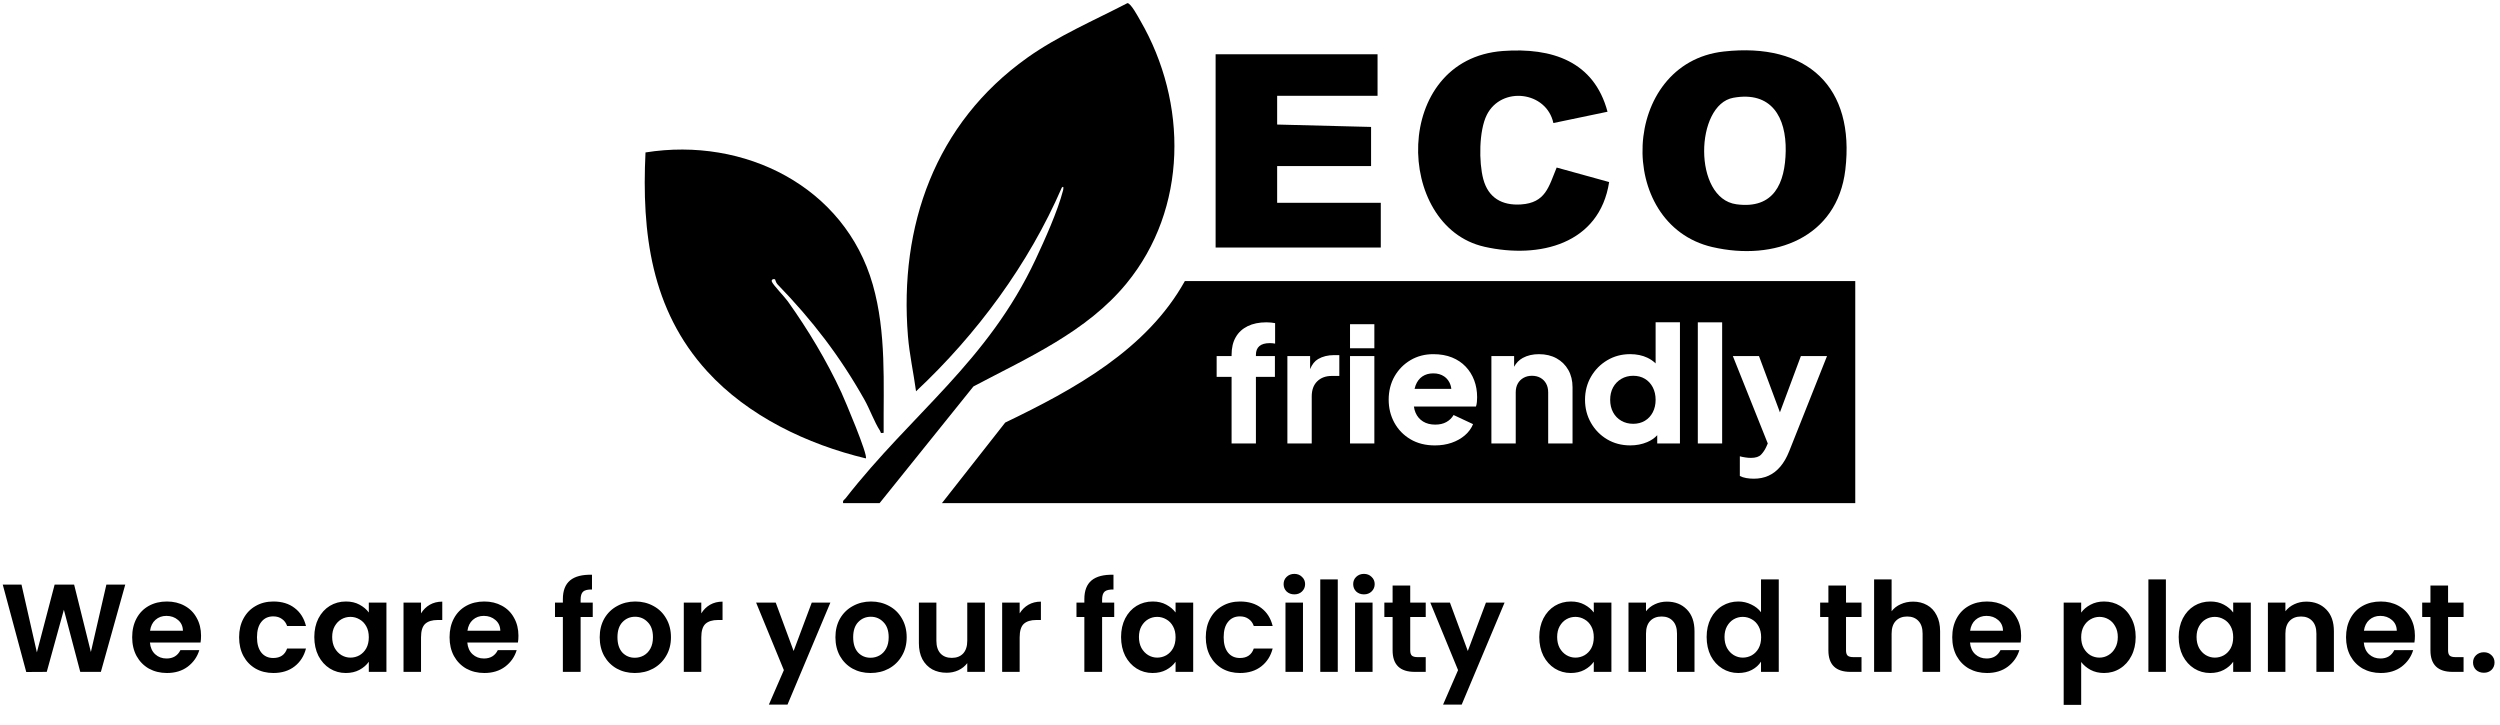
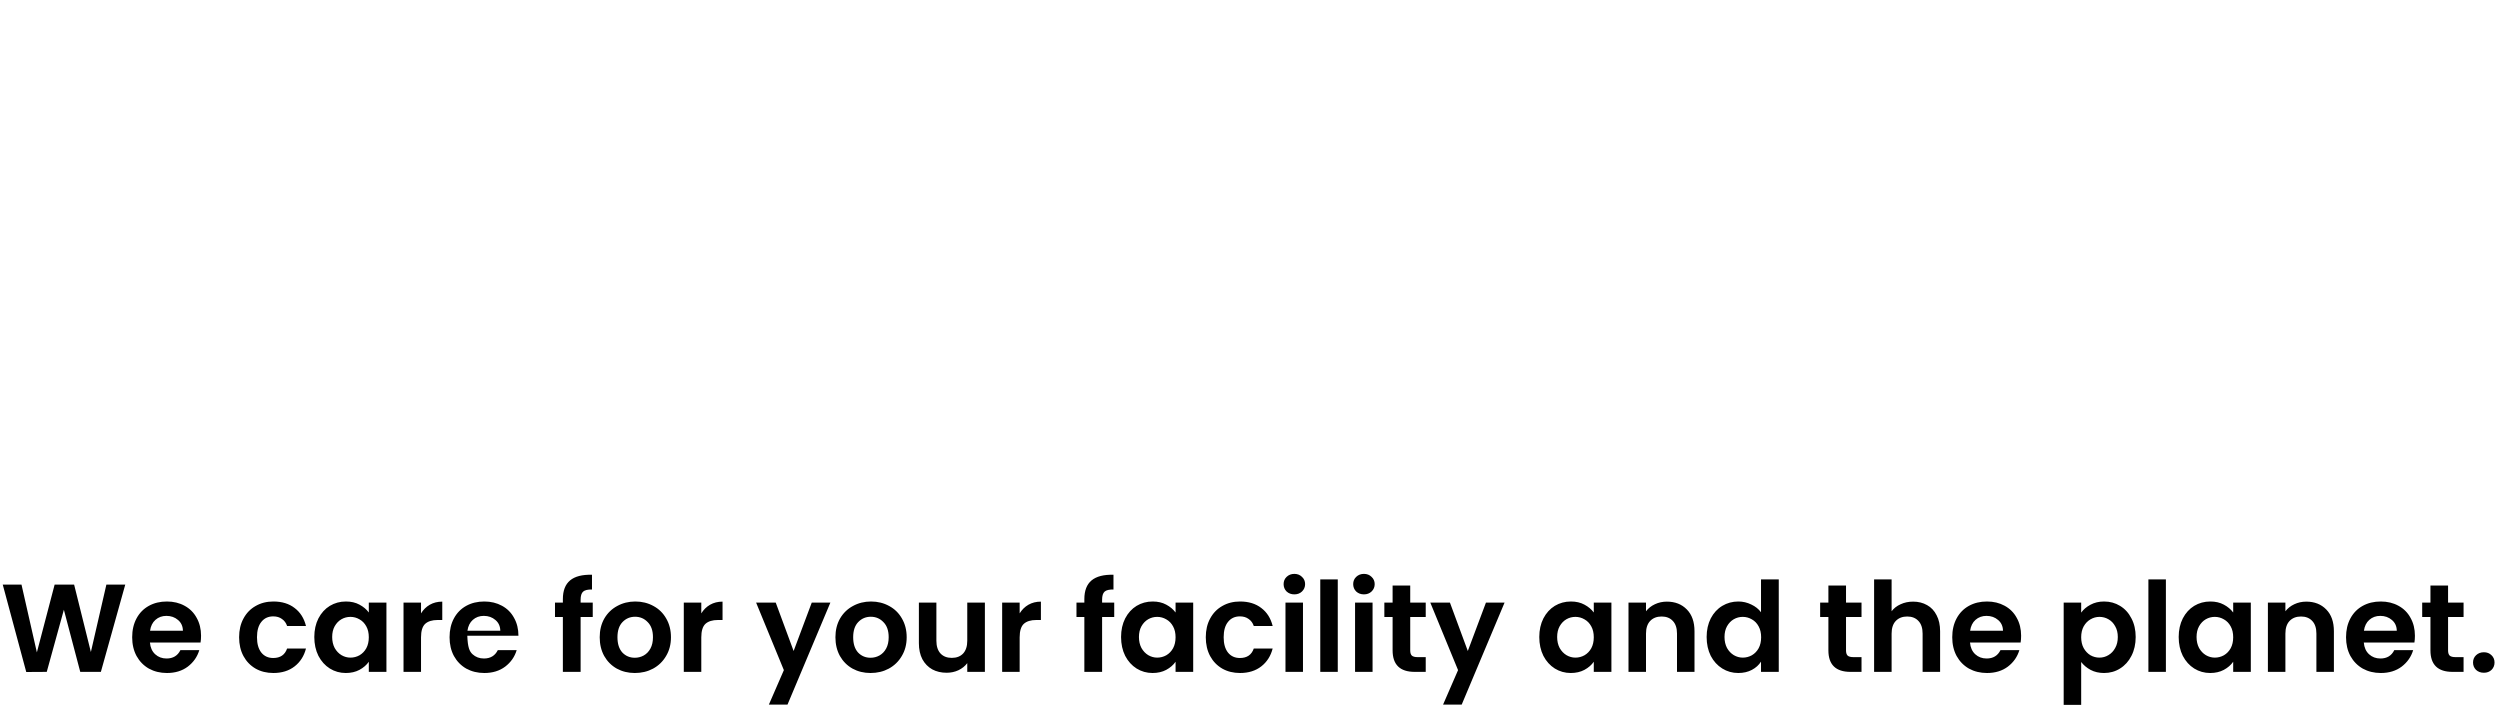
<svg xmlns="http://www.w3.org/2000/svg" width="400" height="116" viewBox="0 0 400 116" fill="none">
  <g clip-path="url(#clip0_460_1486)">
-     <path d="M231.078 60.24C230.601 59.907 230.018 59.739 229.326 59.739C228.634 59.739 228.072 59.902 227.588 60.224C227.103 60.549 226.74 61.027 226.497 61.658C226.429 61.834 226.375 62.024 226.331 62.221H232.21C232.187 62.001 232.145 61.791 232.078 61.594C231.886 61.022 231.554 60.569 231.078 60.237V60.24Z" fill="black" />
    <path d="M263.185 60.611C262.649 60.286 262.024 60.125 261.314 60.125C260.605 60.125 259.967 60.291 259.405 60.623C258.843 60.956 258.405 61.408 258.094 61.98C257.783 62.553 257.627 63.215 257.627 63.966C257.627 64.718 257.783 65.385 258.094 65.965C258.405 66.545 258.843 66.998 259.405 67.322C259.967 67.647 260.605 67.808 261.314 67.808C262.024 67.808 262.646 67.647 263.185 67.322C263.721 66.998 264.141 66.545 264.444 65.965C264.748 65.385 264.898 64.718 264.898 63.966C264.898 63.215 264.745 62.55 264.444 61.968C264.141 61.388 263.721 60.935 263.185 60.611Z" fill="black" />
    <path d="M189.575 44.974C183.473 55.946 171.884 62.295 160.833 67.611L150.71 80.5H296.842V44.974H189.575ZM204.007 54.978C203.833 54.944 203.683 54.921 203.554 54.914C203.424 54.906 203.289 54.901 203.152 54.901C202.424 54.901 201.875 55.059 201.504 55.374C201.131 55.691 200.947 56.156 200.947 56.769V56.974H203.986V60.304H200.947V70.959H197.053V60.304H194.664V56.974H197.053V56.769C197.053 55.66 197.273 54.719 197.716 53.953C198.157 53.183 198.794 52.596 199.626 52.187C200.457 51.778 201.46 51.571 202.639 51.571C202.864 51.571 203.105 51.584 203.367 51.609C203.626 51.635 203.844 51.665 204.017 51.699V54.978H204.007ZM214.291 60.151H213.07C212.117 60.151 211.347 60.437 210.759 61.009C210.171 61.582 209.876 62.389 209.876 63.43V70.959H205.981V56.974H209.616V59.062C209.927 58.305 210.355 57.766 210.902 57.447C211.619 57.027 212.472 56.818 213.459 56.818H214.291V60.148V60.151ZM219.897 70.959H216.003V56.974H219.897V70.959ZM219.897 55.719H216.003V51.877H219.897V55.719ZM236.296 64.365C236.27 64.631 236.221 64.856 236.153 65.045H226.225C226.271 65.403 226.359 65.735 226.494 66.044C226.753 66.642 227.152 67.108 227.689 67.44C228.225 67.772 228.875 67.938 229.637 67.938C230.329 67.938 230.922 67.803 231.417 67.529C231.909 67.256 232.295 66.88 232.573 66.402L235.69 67.862C235.412 68.544 234.974 69.142 234.379 69.653C233.78 70.164 233.075 70.563 232.262 70.844C231.448 71.125 230.557 71.266 229.588 71.266C228.082 71.266 226.774 70.936 225.668 70.279C224.559 69.623 223.704 68.738 223.097 67.629C222.491 66.52 222.188 65.29 222.188 63.941C222.188 62.591 222.504 61.296 223.136 60.202C223.768 59.108 224.621 58.246 225.694 57.615C226.766 56.984 227.979 56.667 229.329 56.667C230.453 56.667 231.448 56.843 232.316 57.191C233.181 57.541 233.912 58.032 234.511 58.663C235.107 59.294 235.563 60.025 235.874 60.853C236.184 61.682 236.34 62.581 236.34 63.555C236.34 63.828 236.327 64.097 236.301 64.363L236.296 64.365ZM251.603 70.959H247.709V62.788C247.709 62.241 247.6 61.774 247.385 61.38C247.168 60.986 246.867 60.68 246.476 60.457C246.087 60.235 245.631 60.125 245.113 60.125C244.595 60.125 244.159 60.235 243.763 60.457C243.364 60.68 243.058 60.986 242.841 61.38C242.623 61.774 242.517 62.241 242.517 62.788V70.959H238.623V56.974H242.258V58.681C242.587 58.068 243.048 57.595 243.646 57.268C244.382 56.866 245.243 56.667 246.23 56.667C247.302 56.667 248.243 56.889 249.046 57.334C249.852 57.779 250.479 58.397 250.93 59.192C251.381 59.987 251.606 60.912 251.606 61.97V70.962L251.603 70.959ZM268.792 70.959H265.157V69.635C264.722 70.103 264.185 70.471 263.548 70.739C262.716 71.09 261.817 71.263 260.848 71.263C259.462 71.263 258.226 70.939 257.135 70.29C256.044 69.64 255.184 68.761 254.552 67.652C253.92 66.543 253.604 65.313 253.604 63.964C253.604 62.614 253.925 61.365 254.565 60.263C255.205 59.161 256.07 58.287 257.161 57.638C258.252 56.989 259.472 56.664 260.822 56.664C261.861 56.664 262.784 56.856 263.587 57.239C264.089 57.48 264.527 57.781 264.898 58.144V51.566H268.792V70.957V70.959ZM275.544 70.959H271.65V51.568H275.544V70.959ZM286.242 72.265C285.861 73.221 285.395 74.024 284.841 74.673C284.286 75.322 283.659 75.805 282.957 76.119C282.255 76.436 281.472 76.592 280.607 76.592C280.192 76.592 279.788 76.559 279.4 76.49C279.011 76.421 278.669 76.311 278.374 76.158V73.007C278.617 73.076 278.902 73.134 279.231 73.185C279.56 73.237 279.863 73.262 280.141 73.262C280.902 73.262 281.446 73.086 281.775 72.738C282.105 72.388 282.371 71.992 282.581 71.547L282.843 70.954L277.257 56.974H281.439L284.789 65.973L288.139 56.974H292.321L286.245 72.265H286.242Z" fill="black" />
    <path d="M180.24 45.35C190.067 33.363 190.052 16.42 182.455 3.309C182.116 2.721 180.95 0.513 180.39 0.5C175.037 3.276 169.275 5.742 164.362 9.238C149.614 19.735 143.839 36.161 145.272 53.789C145.513 56.739 146.171 59.68 146.567 62.609C156.338 53.449 164.559 42.29 169.884 30.025C170.257 29.616 170.138 30.27 170.086 30.475C169.223 33.795 167.184 38.324 165.702 41.488C158.012 57.896 145.907 66.118 135.291 79.731C135.089 79.989 134.791 80.053 134.905 80.5H140.735L155.75 61.83C164.443 57.232 173.889 53.094 180.24 45.35Z" fill="black" />
    <path d="M134.61 62.773C132.288 57.751 129.267 52.718 126.049 48.215C125.513 47.466 123.746 45.646 123.508 45.097C123.326 44.675 123.855 44.575 124.018 44.718C124.049 44.747 124.135 45.219 124.396 45.488C129.985 51.261 134.374 56.961 138.32 63.969C139.18 65.5 139.888 67.516 140.802 68.922C140.966 69.173 140.776 69.38 141.383 69.249C141.334 61.334 141.839 53.229 139.644 45.536C135.172 29.872 119.118 21.849 103.28 24.392C102.66 37.255 104.155 49.536 113.146 59.409C119.665 66.568 129.146 71.092 138.53 73.344C138.942 72.894 135.162 63.969 134.61 62.773Z" fill="black" />
-     <path d="M273.987 39.53C283.913 41.833 293.958 38.022 295.251 27.178C296.834 13.898 289.17 6.752 275.795 8.242C259.291 10.079 258.306 35.891 273.987 39.533V39.53ZM277.34 15.641C283.442 14.544 285.804 18.772 285.714 24.152C285.628 29.302 283.841 33.504 277.819 32.683C270.852 31.735 271.199 16.742 277.337 15.641H277.34Z" fill="black" />
    <path d="M220.926 32.45H204.344V26.572H219.372V20.31L204.344 19.927V15.326H220.408V8.681H194.498V39.607H220.926V32.45Z" fill="black" />
    <path d="M237.506 39.482C246.313 41.46 255.933 39.057 257.462 29.128L249.067 26.807C247.792 29.89 247.305 32.456 243.349 32.711C240.315 32.908 238.125 31.643 237.327 28.665C236.602 25.961 236.622 20.906 237.889 18.381C240.216 13.742 247.435 14.578 248.541 19.687L257.203 17.877C255.044 9.793 248.308 7.587 240.48 8.157C222.696 9.451 223.082 36.241 237.508 39.479L237.506 39.482Z" fill="black" />
  </g>
-   <path d="M20.04 93.54L16.14 107.5H12.84L10.22 97.56L7.48 107.5L4.2 107.52L0.44 93.54H3.44L5.9 104.38L8.74 93.54H11.86L14.54 104.32L17.02 93.54H20.04ZM32.168 101.72C32.168 102.12 32.142 102.48 32.088 102.8H23.988C24.055 103.6 24.335 104.227 24.828 104.68C25.322 105.133 25.928 105.36 26.648 105.36C27.688 105.36 28.428 104.913 28.868 104.02H31.888C31.568 105.087 30.955 105.967 30.048 106.66C29.142 107.34 28.028 107.68 26.708 107.68C25.642 107.68 24.682 107.447 23.828 106.98C22.988 106.5 22.328 105.827 21.848 104.96C21.382 104.093 21.148 103.093 21.148 101.96C21.148 100.813 21.382 99.807 21.848 98.94C22.315 98.073 22.968 97.407 23.808 96.94C24.648 96.473 25.615 96.24 26.708 96.24C27.762 96.24 28.702 96.467 29.528 96.92C30.368 97.373 31.015 98.02 31.468 98.86C31.935 99.687 32.168 100.64 32.168 101.72ZM29.268 100.92C29.255 100.2 28.995 99.627 28.488 99.2C27.982 98.76 27.362 98.54 26.628 98.54C25.935 98.54 25.348 98.753 24.868 99.18C24.402 99.593 24.115 100.173 24.008 100.92H29.268ZM38.258 101.96C38.258 100.813 38.491 99.813 38.958 98.96C39.424 98.093 40.071 97.427 40.898 96.96C41.724 96.48 42.671 96.24 43.738 96.24C45.111 96.24 46.244 96.587 47.138 97.28C48.044 97.96 48.651 98.92 48.958 100.16H45.938C45.778 99.68 45.504 99.307 45.118 99.04C44.744 98.76 44.278 98.62 43.718 98.62C42.918 98.62 42.284 98.913 41.818 99.5C41.351 100.073 41.118 100.893 41.118 101.96C41.118 103.013 41.351 103.833 41.818 104.42C42.284 104.993 42.918 105.28 43.718 105.28C44.851 105.28 45.591 104.773 45.938 103.76H48.958C48.651 104.96 48.044 105.913 47.138 106.62C46.231 107.327 45.098 107.68 43.738 107.68C42.671 107.68 41.724 107.447 40.898 106.98C40.071 106.5 39.424 105.833 38.958 104.98C38.491 104.113 38.258 103.107 38.258 101.96ZM50.289 101.92C50.289 100.8 50.509 99.807 50.949 98.94C51.402 98.073 52.009 97.407 52.769 96.94C53.542 96.473 54.402 96.24 55.349 96.24C56.176 96.24 56.896 96.407 57.509 96.74C58.136 97.073 58.636 97.493 59.009 98V96.42H61.829V107.5H59.009V105.88C58.649 106.4 58.149 106.833 57.509 107.18C56.882 107.513 56.156 107.68 55.329 107.68C54.396 107.68 53.542 107.44 52.769 106.96C52.009 106.48 51.402 105.807 50.949 104.94C50.509 104.06 50.289 103.053 50.289 101.92ZM59.009 101.96C59.009 101.28 58.876 100.7 58.609 100.22C58.342 99.727 57.982 99.353 57.529 99.1C57.076 98.833 56.589 98.7 56.069 98.7C55.549 98.7 55.069 98.827 54.629 99.08C54.189 99.333 53.829 99.707 53.549 100.2C53.282 100.68 53.149 101.253 53.149 101.92C53.149 102.587 53.282 103.173 53.549 103.68C53.829 104.173 54.189 104.553 54.629 104.82C55.082 105.087 55.562 105.22 56.069 105.22C56.589 105.22 57.076 105.093 57.529 104.84C57.982 104.573 58.342 104.2 58.609 103.72C58.876 103.227 59.009 102.64 59.009 101.96ZM67.364 98.14C67.724 97.553 68.19 97.093 68.764 96.76C69.35 96.427 70.017 96.26 70.764 96.26V99.2H70.024C69.144 99.2 68.477 99.407 68.024 99.82C67.584 100.233 67.364 100.953 67.364 101.98V107.5H64.564V96.42H67.364V98.14ZM82.95 101.72C82.95 102.12 82.923 102.48 82.87 102.8H74.769C74.836 103.6 75.116 104.227 75.609 104.68C76.103 105.133 76.71 105.36 77.43 105.36C78.469 105.36 79.21 104.913 79.65 104.02H82.669C82.35 105.087 81.736 105.967 80.829 106.66C79.923 107.34 78.809 107.68 77.49 107.68C76.423 107.68 75.463 107.447 74.609 106.98C73.769 106.5 73.109 105.827 72.629 104.96C72.163 104.093 71.93 103.093 71.93 101.96C71.93 100.813 72.163 99.807 72.629 98.94C73.096 98.073 73.749 97.407 74.59 96.94C75.43 96.473 76.396 96.24 77.49 96.24C78.543 96.24 79.483 96.467 80.309 96.92C81.15 97.373 81.796 98.02 82.249 98.86C82.716 99.687 82.95 100.64 82.95 101.72ZM80.049 100.92C80.036 100.2 79.776 99.627 79.269 99.2C78.763 98.76 78.143 98.54 77.409 98.54C76.716 98.54 76.129 98.753 75.65 99.18C75.183 99.593 74.896 100.173 74.79 100.92H80.049ZM94.839 98.72H92.899V107.5H90.059V98.72H88.799V96.42H90.059V95.86C90.059 94.5 90.446 93.5 91.219 92.86C91.992 92.22 93.159 91.92 94.719 91.96V94.32C94.039 94.307 93.566 94.42 93.299 94.66C93.032 94.9 92.899 95.333 92.899 95.96V96.42H94.839V98.72ZM101.573 107.68C100.507 107.68 99.547 107.447 98.693 106.98C97.84 106.5 97.167 105.827 96.673 104.96C96.193 104.093 95.953 103.093 95.953 101.96C95.953 100.827 96.2 99.827 96.693 98.96C97.2 98.093 97.887 97.427 98.753 96.96C99.62 96.48 100.587 96.24 101.653 96.24C102.72 96.24 103.687 96.48 104.553 96.96C105.42 97.427 106.1 98.093 106.593 98.96C107.1 99.827 107.353 100.827 107.353 101.96C107.353 103.093 107.093 104.093 106.573 104.96C106.067 105.827 105.373 106.5 104.493 106.98C103.627 107.447 102.653 107.68 101.573 107.68ZM101.573 105.24C102.08 105.24 102.553 105.12 102.993 104.88C103.447 104.627 103.807 104.253 104.073 103.76C104.34 103.267 104.473 102.667 104.473 101.96C104.473 100.907 104.193 100.1 103.633 99.54C103.087 98.967 102.413 98.68 101.613 98.68C100.813 98.68 100.14 98.967 99.593 99.54C99.06 100.1 98.793 100.907 98.793 101.96C98.793 103.013 99.053 103.827 99.573 104.4C100.107 104.96 100.773 105.24 101.573 105.24ZM112.207 98.14C112.567 97.553 113.034 97.093 113.607 96.76C114.194 96.427 114.861 96.26 115.607 96.26V99.2H114.867C113.987 99.2 113.321 99.407 112.867 99.82C112.427 100.233 112.207 100.953 112.207 101.98V107.5H109.407V96.42H112.207V98.14ZM132.859 96.42L125.999 112.74H123.019L125.419 107.22L120.979 96.42H124.119L126.979 104.16L129.879 96.42H132.859ZM139.288 107.68C138.222 107.68 137.262 107.447 136.408 106.98C135.555 106.5 134.882 105.827 134.388 104.96C133.908 104.093 133.668 103.093 133.668 101.96C133.668 100.827 133.915 99.827 134.408 98.96C134.915 98.093 135.602 97.427 136.468 96.96C137.335 96.48 138.302 96.24 139.368 96.24C140.435 96.24 141.402 96.48 142.268 96.96C143.135 97.427 143.815 98.093 144.308 98.96C144.815 99.827 145.068 100.827 145.068 101.96C145.068 103.093 144.808 104.093 144.288 104.96C143.782 105.827 143.088 106.5 142.208 106.98C141.342 107.447 140.368 107.68 139.288 107.68ZM139.288 105.24C139.795 105.24 140.268 105.12 140.708 104.88C141.162 104.627 141.522 104.253 141.788 103.76C142.055 103.267 142.188 102.667 142.188 101.96C142.188 100.907 141.908 100.1 141.348 99.54C140.802 98.967 140.128 98.68 139.328 98.68C138.528 98.68 137.855 98.967 137.308 99.54C136.775 100.1 136.508 100.907 136.508 101.96C136.508 103.013 136.768 103.827 137.288 104.4C137.822 104.96 138.488 105.24 139.288 105.24ZM157.582 96.42V107.5H154.762V106.1C154.402 106.58 153.929 106.96 153.342 107.24C152.769 107.507 152.142 107.64 151.462 107.64C150.596 107.64 149.829 107.46 149.162 107.1C148.496 106.727 147.969 106.187 147.582 105.48C147.209 104.76 147.022 103.907 147.022 102.92V96.42H149.822V102.52C149.822 103.4 150.042 104.08 150.482 104.56C150.922 105.027 151.522 105.26 152.282 105.26C153.056 105.26 153.662 105.027 154.102 104.56C154.542 104.08 154.762 103.4 154.762 102.52V96.42H157.582ZM163.145 98.14C163.505 97.553 163.972 97.093 164.545 96.76C165.132 96.427 165.798 96.26 166.545 96.26V99.2H165.805C164.925 99.2 164.258 99.407 163.805 99.82C163.365 100.233 163.145 100.953 163.145 101.98V107.5H160.345V96.42H163.145V98.14ZM178.276 98.72H176.336V107.5H173.496V98.72H172.236V96.42H173.496V95.86C173.496 94.5 173.883 93.5 174.656 92.86C175.43 92.22 176.596 91.92 178.156 91.96V94.32C177.476 94.307 177.003 94.42 176.736 94.66C176.47 94.9 176.336 95.333 176.336 95.96V96.42H178.276V98.72ZM179.371 101.92C179.371 100.8 179.591 99.807 180.031 98.94C180.484 98.073 181.091 97.407 181.851 96.94C182.624 96.473 183.484 96.24 184.431 96.24C185.258 96.24 185.978 96.407 186.591 96.74C187.218 97.073 187.718 97.493 188.091 98V96.42H190.911V107.5H188.091V105.88C187.731 106.4 187.231 106.833 186.591 107.18C185.964 107.513 185.238 107.68 184.411 107.68C183.478 107.68 182.624 107.44 181.851 106.96C181.091 106.48 180.484 105.807 180.031 104.94C179.591 104.06 179.371 103.053 179.371 101.92ZM188.091 101.96C188.091 101.28 187.958 100.7 187.691 100.22C187.424 99.727 187.064 99.353 186.611 99.1C186.158 98.833 185.671 98.7 185.151 98.7C184.631 98.7 184.151 98.827 183.711 99.08C183.271 99.333 182.911 99.707 182.631 100.2C182.364 100.68 182.231 101.253 182.231 101.92C182.231 102.587 182.364 103.173 182.631 103.68C182.911 104.173 183.271 104.553 183.711 104.82C184.164 105.087 184.644 105.22 185.151 105.22C185.671 105.22 186.158 105.093 186.611 104.84C187.064 104.573 187.424 104.2 187.691 103.72C187.958 103.227 188.091 102.64 188.091 101.96ZM192.926 101.96C192.926 100.813 193.159 99.813 193.626 98.96C194.092 98.093 194.739 97.427 195.566 96.96C196.392 96.48 197.339 96.24 198.406 96.24C199.779 96.24 200.912 96.587 201.806 97.28C202.712 97.96 203.319 98.92 203.626 100.16H200.606C200.446 99.68 200.172 99.307 199.786 99.04C199.412 98.76 198.946 98.62 198.386 98.62C197.586 98.62 196.952 98.913 196.486 99.5C196.019 100.073 195.786 100.893 195.786 101.96C195.786 103.013 196.019 103.833 196.486 104.42C196.952 104.993 197.586 105.28 198.386 105.28C199.519 105.28 200.259 104.773 200.606 103.76H203.626C203.319 104.96 202.712 105.913 201.806 106.62C200.899 107.327 199.766 107.68 198.406 107.68C197.339 107.68 196.392 107.447 195.566 106.98C194.739 106.5 194.092 105.833 193.626 104.98C193.159 104.113 192.926 103.107 192.926 101.96ZM207.097 95.1C206.604 95.1 206.19 94.947 205.857 94.64C205.537 94.32 205.377 93.927 205.377 93.46C205.377 92.993 205.537 92.607 205.857 92.3C206.19 91.98 206.604 91.82 207.097 91.82C207.59 91.82 207.997 91.98 208.317 92.3C208.65 92.607 208.817 92.993 208.817 93.46C208.817 93.927 208.65 94.32 208.317 94.64C207.997 94.947 207.59 95.1 207.097 95.1ZM208.477 96.42V107.5H205.677V96.42H208.477ZM214.043 92.7V107.5H211.243V92.7H214.043ZM218.23 95.1C217.736 95.1 217.323 94.947 216.99 94.64C216.67 94.32 216.51 93.927 216.51 93.46C216.51 92.993 216.67 92.607 216.99 92.3C217.323 91.98 217.736 91.82 218.23 91.82C218.723 91.82 219.13 91.98 219.45 92.3C219.783 92.607 219.95 92.993 219.95 93.46C219.95 93.927 219.783 94.32 219.45 94.64C219.13 94.947 218.723 95.1 218.23 95.1ZM219.61 96.42V107.5H216.81V96.42H219.61ZM225.636 98.72V104.08C225.636 104.453 225.723 104.727 225.896 104.9C226.083 105.06 226.389 105.14 226.816 105.14H228.116V107.5H226.356C223.996 107.5 222.816 106.353 222.816 104.06V98.72H221.496V96.42H222.816V93.68H225.636V96.42H228.116V98.72H225.636ZM240.73 96.42L233.87 112.74H230.89L233.29 107.22L228.85 96.42H231.99L234.85 104.16L237.75 96.42H240.73ZM246.285 101.92C246.285 100.8 246.505 99.807 246.945 98.94C247.398 98.073 248.005 97.407 248.765 96.94C249.538 96.473 250.398 96.24 251.345 96.24C252.172 96.24 252.892 96.407 253.505 96.74C254.132 97.073 254.632 97.493 255.005 98V96.42H257.825V107.5H255.005V105.88C254.645 106.4 254.145 106.833 253.505 107.18C252.878 107.513 252.152 107.68 251.325 107.68C250.392 107.68 249.538 107.44 248.765 106.96C248.005 106.48 247.398 105.807 246.945 104.94C246.505 104.06 246.285 103.053 246.285 101.92ZM255.005 101.96C255.005 101.28 254.872 100.7 254.605 100.22C254.338 99.727 253.978 99.353 253.525 99.1C253.072 98.833 252.585 98.7 252.065 98.7C251.545 98.7 251.065 98.827 250.625 99.08C250.185 99.333 249.825 99.707 249.545 100.2C249.278 100.68 249.145 101.253 249.145 101.92C249.145 102.587 249.278 103.173 249.545 103.68C249.825 104.173 250.185 104.553 250.625 104.82C251.078 105.087 251.558 105.22 252.065 105.22C252.585 105.22 253.072 105.093 253.525 104.84C253.978 104.573 254.338 104.2 254.605 103.72C254.872 103.227 255.005 102.64 255.005 101.96ZM266.7 96.26C268.02 96.26 269.086 96.68 269.9 97.52C270.713 98.347 271.12 99.507 271.12 101V107.5H268.32V101.38C268.32 100.5 268.1 99.827 267.66 99.36C267.22 98.88 266.62 98.64 265.86 98.64C265.086 98.64 264.473 98.88 264.02 99.36C263.58 99.827 263.36 100.5 263.36 101.38V107.5H260.56V96.42H263.36V97.8C263.733 97.32 264.206 96.947 264.78 96.68C265.366 96.4 266.006 96.26 266.7 96.26ZM273.062 101.92C273.062 100.8 273.282 99.807 273.722 98.94C274.176 98.073 274.789 97.407 275.562 96.94C276.336 96.473 277.196 96.24 278.142 96.24C278.862 96.24 279.549 96.4 280.202 96.72C280.856 97.027 281.376 97.44 281.762 97.96V92.7H284.602V107.5H281.762V105.86C281.416 106.407 280.929 106.847 280.302 107.18C279.676 107.513 278.949 107.68 278.122 107.68C277.189 107.68 276.336 107.44 275.562 106.96C274.789 106.48 274.176 105.807 273.722 104.94C273.282 104.06 273.062 103.053 273.062 101.92ZM281.782 101.96C281.782 101.28 281.649 100.7 281.382 100.22C281.116 99.727 280.756 99.353 280.302 99.1C279.849 98.833 279.362 98.7 278.842 98.7C278.322 98.7 277.842 98.827 277.402 99.08C276.962 99.333 276.602 99.707 276.322 100.2C276.056 100.68 275.922 101.253 275.922 101.92C275.922 102.587 276.056 103.173 276.322 103.68C276.602 104.173 276.962 104.553 277.402 104.82C277.856 105.087 278.336 105.22 278.842 105.22C279.362 105.22 279.849 105.093 280.302 104.84C280.756 104.573 281.116 104.2 281.382 103.72C281.649 103.227 281.782 102.64 281.782 101.96ZM295.363 98.72V104.08C295.363 104.453 295.449 104.727 295.623 104.9C295.809 105.06 296.116 105.14 296.543 105.14H297.843V107.5H296.083C293.723 107.5 292.543 106.353 292.543 104.06V98.72H291.223V96.42H292.543V93.68H295.363V96.42H297.843V98.72H295.363ZM306.097 96.26C306.937 96.26 307.683 96.447 308.337 96.82C308.99 97.18 309.497 97.72 309.857 98.44C310.23 99.147 310.417 100 310.417 101V107.5H307.617V101.38C307.617 100.5 307.397 99.827 306.957 99.36C306.517 98.88 305.917 98.64 305.157 98.64C304.383 98.64 303.77 98.88 303.317 99.36C302.877 99.827 302.657 100.5 302.657 101.38V107.5H299.857V92.7H302.657V97.8C303.017 97.32 303.497 96.947 304.097 96.68C304.697 96.4 305.363 96.26 306.097 96.26ZM323.379 101.72C323.379 102.12 323.353 102.48 323.299 102.8H315.199C315.266 103.6 315.546 104.227 316.039 104.68C316.533 105.133 317.139 105.36 317.859 105.36C318.899 105.36 319.639 104.913 320.079 104.02H323.099C322.779 105.087 322.166 105.967 321.259 106.66C320.353 107.34 319.239 107.68 317.919 107.68C316.853 107.68 315.893 107.447 315.039 106.98C314.199 106.5 313.539 105.827 313.059 104.96C312.593 104.093 312.359 103.093 312.359 101.96C312.359 100.813 312.593 99.807 313.059 98.94C313.526 98.073 314.179 97.407 315.019 96.94C315.859 96.473 316.826 96.24 317.919 96.24C318.973 96.24 319.913 96.467 320.739 96.92C321.579 97.373 322.226 98.02 322.679 98.86C323.146 99.687 323.379 100.64 323.379 101.72ZM320.479 100.92C320.466 100.2 320.206 99.627 319.699 99.2C319.193 98.76 318.573 98.54 317.839 98.54C317.146 98.54 316.559 98.753 316.079 99.18C315.613 99.593 315.326 100.173 315.219 100.92H320.479ZM332.989 98.02C333.349 97.513 333.842 97.093 334.469 96.76C335.109 96.413 335.835 96.24 336.649 96.24C337.595 96.24 338.449 96.473 339.209 96.94C339.982 97.407 340.589 98.073 341.029 98.94C341.482 99.793 341.709 100.787 341.709 101.92C341.709 103.053 341.482 104.06 341.029 104.94C340.589 105.807 339.982 106.48 339.209 106.96C338.449 107.44 337.595 107.68 336.649 107.68C335.835 107.68 335.115 107.513 334.489 107.18C333.875 106.847 333.375 106.427 332.989 105.92V112.78H330.189V96.42H332.989V98.02ZM338.849 101.92C338.849 101.253 338.709 100.68 338.429 100.2C338.162 99.707 337.802 99.333 337.349 99.08C336.909 98.827 336.429 98.7 335.909 98.7C335.402 98.7 334.922 98.833 334.469 99.1C334.029 99.353 333.669 99.727 333.389 100.22C333.122 100.713 332.989 101.293 332.989 101.96C332.989 102.627 333.122 103.207 333.389 103.7C333.669 104.193 334.029 104.573 334.469 104.84C334.922 105.093 335.402 105.22 335.909 105.22C336.429 105.22 336.909 105.087 337.349 104.82C337.802 104.553 338.162 104.173 338.429 103.68C338.709 103.187 338.849 102.6 338.849 101.92ZM346.543 92.7V107.5H343.743V92.7H346.543ZM348.59 101.92C348.59 100.8 348.81 99.807 349.25 98.94C349.703 98.073 350.31 97.407 351.07 96.94C351.843 96.473 352.703 96.24 353.65 96.24C354.476 96.24 355.196 96.407 355.81 96.74C356.436 97.073 356.936 97.493 357.31 98V96.42H360.13V107.5H357.31V105.88C356.95 106.4 356.45 106.833 355.81 107.18C355.183 107.513 354.456 107.68 353.63 107.68C352.696 107.68 351.843 107.44 351.07 106.96C350.31 106.48 349.703 105.807 349.25 104.94C348.81 104.06 348.59 103.053 348.59 101.92ZM357.31 101.96C357.31 101.28 357.176 100.7 356.91 100.22C356.643 99.727 356.283 99.353 355.83 99.1C355.376 98.833 354.89 98.7 354.37 98.7C353.85 98.7 353.37 98.827 352.93 99.08C352.49 99.333 352.13 99.707 351.85 100.2C351.583 100.68 351.45 101.253 351.45 101.92C351.45 102.587 351.583 103.173 351.85 103.68C352.13 104.173 352.49 104.553 352.93 104.82C353.383 105.087 353.863 105.22 354.37 105.22C354.89 105.22 355.376 105.093 355.83 104.84C356.283 104.573 356.643 104.2 356.91 103.72C357.176 103.227 357.31 102.64 357.31 101.96ZM369.004 96.26C370.324 96.26 371.391 96.68 372.204 97.52C373.018 98.347 373.424 99.507 373.424 101V107.5H370.624V101.38C370.624 100.5 370.404 99.827 369.964 99.36C369.524 98.88 368.924 98.64 368.164 98.64C367.391 98.64 366.778 98.88 366.324 99.36C365.884 99.827 365.664 100.5 365.664 101.38V107.5H362.864V96.42H365.664V97.8C366.038 97.32 366.511 96.947 367.084 96.68C367.671 96.4 368.311 96.26 369.004 96.26ZM386.387 101.72C386.387 102.12 386.36 102.48 386.307 102.8H378.207C378.274 103.6 378.554 104.227 379.047 104.68C379.54 105.133 380.147 105.36 380.867 105.36C381.907 105.36 382.647 104.913 383.087 104.02H386.107C385.787 105.087 385.174 105.967 384.267 106.66C383.36 107.34 382.247 107.68 380.927 107.68C379.86 107.68 378.9 107.447 378.047 106.98C377.207 106.5 376.547 105.827 376.067 104.96C375.6 104.093 375.367 103.093 375.367 101.96C375.367 100.813 375.6 99.807 376.067 98.94C376.534 98.073 377.187 97.407 378.027 96.94C378.867 96.473 379.834 96.24 380.927 96.24C381.98 96.24 382.92 96.467 383.747 96.92C384.587 97.373 385.234 98.02 385.687 98.86C386.154 99.687 386.387 100.64 386.387 101.72ZM383.487 100.92C383.474 100.2 383.214 99.627 382.707 99.2C382.2 98.76 381.58 98.54 380.847 98.54C380.154 98.54 379.567 98.753 379.087 99.18C378.62 99.593 378.334 100.173 378.227 100.92H383.487ZM391.691 98.72V104.08C391.691 104.453 391.777 104.727 391.951 104.9C392.137 105.06 392.444 105.14 392.871 105.14H394.171V107.5H392.411C390.051 107.5 388.871 106.353 388.871 104.06V98.72H387.551V96.42H388.871V93.68H391.691V96.42H394.171V98.72H391.691ZM397.425 107.64C396.918 107.64 396.498 107.487 396.165 107.18C395.845 106.86 395.685 106.467 395.685 106C395.685 105.533 395.845 105.147 396.165 104.84C396.498 104.52 396.918 104.36 397.425 104.36C397.918 104.36 398.325 104.52 398.645 104.84C398.965 105.147 399.125 105.533 399.125 106C399.125 106.467 398.965 106.86 398.645 107.18C398.325 107.487 397.918 107.64 397.425 107.64Z" fill="black" />
+   <path d="M20.04 93.54L16.14 107.5H12.84L10.22 97.56L7.48 107.5L4.2 107.52L0.44 93.54H3.44L5.9 104.38L8.74 93.54H11.86L14.54 104.32L17.02 93.54H20.04ZM32.168 101.72C32.168 102.12 32.142 102.48 32.088 102.8H23.988C24.055 103.6 24.335 104.227 24.828 104.68C25.322 105.133 25.928 105.36 26.648 105.36C27.688 105.36 28.428 104.913 28.868 104.02H31.888C31.568 105.087 30.955 105.967 30.048 106.66C29.142 107.34 28.028 107.68 26.708 107.68C25.642 107.68 24.682 107.447 23.828 106.98C22.988 106.5 22.328 105.827 21.848 104.96C21.382 104.093 21.148 103.093 21.148 101.96C21.148 100.813 21.382 99.807 21.848 98.94C22.315 98.073 22.968 97.407 23.808 96.94C24.648 96.473 25.615 96.24 26.708 96.24C27.762 96.24 28.702 96.467 29.528 96.92C30.368 97.373 31.015 98.02 31.468 98.86C31.935 99.687 32.168 100.64 32.168 101.72ZM29.268 100.92C29.255 100.2 28.995 99.627 28.488 99.2C27.982 98.76 27.362 98.54 26.628 98.54C25.935 98.54 25.348 98.753 24.868 99.18C24.402 99.593 24.115 100.173 24.008 100.92H29.268ZM38.258 101.96C38.258 100.813 38.491 99.813 38.958 98.96C39.424 98.093 40.071 97.427 40.898 96.96C41.724 96.48 42.671 96.24 43.738 96.24C45.111 96.24 46.244 96.587 47.138 97.28C48.044 97.96 48.651 98.92 48.958 100.16H45.938C45.778 99.68 45.504 99.307 45.118 99.04C44.744 98.76 44.278 98.62 43.718 98.62C42.918 98.62 42.284 98.913 41.818 99.5C41.351 100.073 41.118 100.893 41.118 101.96C41.118 103.013 41.351 103.833 41.818 104.42C42.284 104.993 42.918 105.28 43.718 105.28C44.851 105.28 45.591 104.773 45.938 103.76H48.958C48.651 104.96 48.044 105.913 47.138 106.62C46.231 107.327 45.098 107.68 43.738 107.68C42.671 107.68 41.724 107.447 40.898 106.98C40.071 106.5 39.424 105.833 38.958 104.98C38.491 104.113 38.258 103.107 38.258 101.96ZM50.289 101.92C50.289 100.8 50.509 99.807 50.949 98.94C51.402 98.073 52.009 97.407 52.769 96.94C53.542 96.473 54.402 96.24 55.349 96.24C56.176 96.24 56.896 96.407 57.509 96.74C58.136 97.073 58.636 97.493 59.009 98V96.42H61.829V107.5H59.009V105.88C58.649 106.4 58.149 106.833 57.509 107.18C56.882 107.513 56.156 107.68 55.329 107.68C54.396 107.68 53.542 107.44 52.769 106.96C52.009 106.48 51.402 105.807 50.949 104.94C50.509 104.06 50.289 103.053 50.289 101.92ZM59.009 101.96C59.009 101.28 58.876 100.7 58.609 100.22C58.342 99.727 57.982 99.353 57.529 99.1C57.076 98.833 56.589 98.7 56.069 98.7C55.549 98.7 55.069 98.827 54.629 99.08C54.189 99.333 53.829 99.707 53.549 100.2C53.282 100.68 53.149 101.253 53.149 101.92C53.149 102.587 53.282 103.173 53.549 103.68C53.829 104.173 54.189 104.553 54.629 104.82C55.082 105.087 55.562 105.22 56.069 105.22C56.589 105.22 57.076 105.093 57.529 104.84C57.982 104.573 58.342 104.2 58.609 103.72C58.876 103.227 59.009 102.64 59.009 101.96ZM67.364 98.14C67.724 97.553 68.19 97.093 68.764 96.76C69.35 96.427 70.017 96.26 70.764 96.26V99.2H70.024C69.144 99.2 68.477 99.407 68.024 99.82C67.584 100.233 67.364 100.953 67.364 101.98V107.5H64.564V96.42H67.364V98.14ZM82.95 101.72H74.769C74.836 103.6 75.116 104.227 75.609 104.68C76.103 105.133 76.71 105.36 77.43 105.36C78.469 105.36 79.21 104.913 79.65 104.02H82.669C82.35 105.087 81.736 105.967 80.829 106.66C79.923 107.34 78.809 107.68 77.49 107.68C76.423 107.68 75.463 107.447 74.609 106.98C73.769 106.5 73.109 105.827 72.629 104.96C72.163 104.093 71.93 103.093 71.93 101.96C71.93 100.813 72.163 99.807 72.629 98.94C73.096 98.073 73.749 97.407 74.59 96.94C75.43 96.473 76.396 96.24 77.49 96.24C78.543 96.24 79.483 96.467 80.309 96.92C81.15 97.373 81.796 98.02 82.249 98.86C82.716 99.687 82.95 100.64 82.95 101.72ZM80.049 100.92C80.036 100.2 79.776 99.627 79.269 99.2C78.763 98.76 78.143 98.54 77.409 98.54C76.716 98.54 76.129 98.753 75.65 99.18C75.183 99.593 74.896 100.173 74.79 100.92H80.049ZM94.839 98.72H92.899V107.5H90.059V98.72H88.799V96.42H90.059V95.86C90.059 94.5 90.446 93.5 91.219 92.86C91.992 92.22 93.159 91.92 94.719 91.96V94.32C94.039 94.307 93.566 94.42 93.299 94.66C93.032 94.9 92.899 95.333 92.899 95.96V96.42H94.839V98.72ZM101.573 107.68C100.507 107.68 99.547 107.447 98.693 106.98C97.84 106.5 97.167 105.827 96.673 104.96C96.193 104.093 95.953 103.093 95.953 101.96C95.953 100.827 96.2 99.827 96.693 98.96C97.2 98.093 97.887 97.427 98.753 96.96C99.62 96.48 100.587 96.24 101.653 96.24C102.72 96.24 103.687 96.48 104.553 96.96C105.42 97.427 106.1 98.093 106.593 98.96C107.1 99.827 107.353 100.827 107.353 101.96C107.353 103.093 107.093 104.093 106.573 104.96C106.067 105.827 105.373 106.5 104.493 106.98C103.627 107.447 102.653 107.68 101.573 107.68ZM101.573 105.24C102.08 105.24 102.553 105.12 102.993 104.88C103.447 104.627 103.807 104.253 104.073 103.76C104.34 103.267 104.473 102.667 104.473 101.96C104.473 100.907 104.193 100.1 103.633 99.54C103.087 98.967 102.413 98.68 101.613 98.68C100.813 98.68 100.14 98.967 99.593 99.54C99.06 100.1 98.793 100.907 98.793 101.96C98.793 103.013 99.053 103.827 99.573 104.4C100.107 104.96 100.773 105.24 101.573 105.24ZM112.207 98.14C112.567 97.553 113.034 97.093 113.607 96.76C114.194 96.427 114.861 96.26 115.607 96.26V99.2H114.867C113.987 99.2 113.321 99.407 112.867 99.82C112.427 100.233 112.207 100.953 112.207 101.98V107.5H109.407V96.42H112.207V98.14ZM132.859 96.42L125.999 112.74H123.019L125.419 107.22L120.979 96.42H124.119L126.979 104.16L129.879 96.42H132.859ZM139.288 107.68C138.222 107.68 137.262 107.447 136.408 106.98C135.555 106.5 134.882 105.827 134.388 104.96C133.908 104.093 133.668 103.093 133.668 101.96C133.668 100.827 133.915 99.827 134.408 98.96C134.915 98.093 135.602 97.427 136.468 96.96C137.335 96.48 138.302 96.24 139.368 96.24C140.435 96.24 141.402 96.48 142.268 96.96C143.135 97.427 143.815 98.093 144.308 98.96C144.815 99.827 145.068 100.827 145.068 101.96C145.068 103.093 144.808 104.093 144.288 104.96C143.782 105.827 143.088 106.5 142.208 106.98C141.342 107.447 140.368 107.68 139.288 107.68ZM139.288 105.24C139.795 105.24 140.268 105.12 140.708 104.88C141.162 104.627 141.522 104.253 141.788 103.76C142.055 103.267 142.188 102.667 142.188 101.96C142.188 100.907 141.908 100.1 141.348 99.54C140.802 98.967 140.128 98.68 139.328 98.68C138.528 98.68 137.855 98.967 137.308 99.54C136.775 100.1 136.508 100.907 136.508 101.96C136.508 103.013 136.768 103.827 137.288 104.4C137.822 104.96 138.488 105.24 139.288 105.24ZM157.582 96.42V107.5H154.762V106.1C154.402 106.58 153.929 106.96 153.342 107.24C152.769 107.507 152.142 107.64 151.462 107.64C150.596 107.64 149.829 107.46 149.162 107.1C148.496 106.727 147.969 106.187 147.582 105.48C147.209 104.76 147.022 103.907 147.022 102.92V96.42H149.822V102.52C149.822 103.4 150.042 104.08 150.482 104.56C150.922 105.027 151.522 105.26 152.282 105.26C153.056 105.26 153.662 105.027 154.102 104.56C154.542 104.08 154.762 103.4 154.762 102.52V96.42H157.582ZM163.145 98.14C163.505 97.553 163.972 97.093 164.545 96.76C165.132 96.427 165.798 96.26 166.545 96.26V99.2H165.805C164.925 99.2 164.258 99.407 163.805 99.82C163.365 100.233 163.145 100.953 163.145 101.98V107.5H160.345V96.42H163.145V98.14ZM178.276 98.72H176.336V107.5H173.496V98.72H172.236V96.42H173.496V95.86C173.496 94.5 173.883 93.5 174.656 92.86C175.43 92.22 176.596 91.92 178.156 91.96V94.32C177.476 94.307 177.003 94.42 176.736 94.66C176.47 94.9 176.336 95.333 176.336 95.96V96.42H178.276V98.72ZM179.371 101.92C179.371 100.8 179.591 99.807 180.031 98.94C180.484 98.073 181.091 97.407 181.851 96.94C182.624 96.473 183.484 96.24 184.431 96.24C185.258 96.24 185.978 96.407 186.591 96.74C187.218 97.073 187.718 97.493 188.091 98V96.42H190.911V107.5H188.091V105.88C187.731 106.4 187.231 106.833 186.591 107.18C185.964 107.513 185.238 107.68 184.411 107.68C183.478 107.68 182.624 107.44 181.851 106.96C181.091 106.48 180.484 105.807 180.031 104.94C179.591 104.06 179.371 103.053 179.371 101.92ZM188.091 101.96C188.091 101.28 187.958 100.7 187.691 100.22C187.424 99.727 187.064 99.353 186.611 99.1C186.158 98.833 185.671 98.7 185.151 98.7C184.631 98.7 184.151 98.827 183.711 99.08C183.271 99.333 182.911 99.707 182.631 100.2C182.364 100.68 182.231 101.253 182.231 101.92C182.231 102.587 182.364 103.173 182.631 103.68C182.911 104.173 183.271 104.553 183.711 104.82C184.164 105.087 184.644 105.22 185.151 105.22C185.671 105.22 186.158 105.093 186.611 104.84C187.064 104.573 187.424 104.2 187.691 103.72C187.958 103.227 188.091 102.64 188.091 101.96ZM192.926 101.96C192.926 100.813 193.159 99.813 193.626 98.96C194.092 98.093 194.739 97.427 195.566 96.96C196.392 96.48 197.339 96.24 198.406 96.24C199.779 96.24 200.912 96.587 201.806 97.28C202.712 97.96 203.319 98.92 203.626 100.16H200.606C200.446 99.68 200.172 99.307 199.786 99.04C199.412 98.76 198.946 98.62 198.386 98.62C197.586 98.62 196.952 98.913 196.486 99.5C196.019 100.073 195.786 100.893 195.786 101.96C195.786 103.013 196.019 103.833 196.486 104.42C196.952 104.993 197.586 105.28 198.386 105.28C199.519 105.28 200.259 104.773 200.606 103.76H203.626C203.319 104.96 202.712 105.913 201.806 106.62C200.899 107.327 199.766 107.68 198.406 107.68C197.339 107.68 196.392 107.447 195.566 106.98C194.739 106.5 194.092 105.833 193.626 104.98C193.159 104.113 192.926 103.107 192.926 101.96ZM207.097 95.1C206.604 95.1 206.19 94.947 205.857 94.64C205.537 94.32 205.377 93.927 205.377 93.46C205.377 92.993 205.537 92.607 205.857 92.3C206.19 91.98 206.604 91.82 207.097 91.82C207.59 91.82 207.997 91.98 208.317 92.3C208.65 92.607 208.817 92.993 208.817 93.46C208.817 93.927 208.65 94.32 208.317 94.64C207.997 94.947 207.59 95.1 207.097 95.1ZM208.477 96.42V107.5H205.677V96.42H208.477ZM214.043 92.7V107.5H211.243V92.7H214.043ZM218.23 95.1C217.736 95.1 217.323 94.947 216.99 94.64C216.67 94.32 216.51 93.927 216.51 93.46C216.51 92.993 216.67 92.607 216.99 92.3C217.323 91.98 217.736 91.82 218.23 91.82C218.723 91.82 219.13 91.98 219.45 92.3C219.783 92.607 219.95 92.993 219.95 93.46C219.95 93.927 219.783 94.32 219.45 94.64C219.13 94.947 218.723 95.1 218.23 95.1ZM219.61 96.42V107.5H216.81V96.42H219.61ZM225.636 98.72V104.08C225.636 104.453 225.723 104.727 225.896 104.9C226.083 105.06 226.389 105.14 226.816 105.14H228.116V107.5H226.356C223.996 107.5 222.816 106.353 222.816 104.06V98.72H221.496V96.42H222.816V93.68H225.636V96.42H228.116V98.72H225.636ZM240.73 96.42L233.87 112.74H230.89L233.29 107.22L228.85 96.42H231.99L234.85 104.16L237.75 96.42H240.73ZM246.285 101.92C246.285 100.8 246.505 99.807 246.945 98.94C247.398 98.073 248.005 97.407 248.765 96.94C249.538 96.473 250.398 96.24 251.345 96.24C252.172 96.24 252.892 96.407 253.505 96.74C254.132 97.073 254.632 97.493 255.005 98V96.42H257.825V107.5H255.005V105.88C254.645 106.4 254.145 106.833 253.505 107.18C252.878 107.513 252.152 107.68 251.325 107.68C250.392 107.68 249.538 107.44 248.765 106.96C248.005 106.48 247.398 105.807 246.945 104.94C246.505 104.06 246.285 103.053 246.285 101.92ZM255.005 101.96C255.005 101.28 254.872 100.7 254.605 100.22C254.338 99.727 253.978 99.353 253.525 99.1C253.072 98.833 252.585 98.7 252.065 98.7C251.545 98.7 251.065 98.827 250.625 99.08C250.185 99.333 249.825 99.707 249.545 100.2C249.278 100.68 249.145 101.253 249.145 101.92C249.145 102.587 249.278 103.173 249.545 103.68C249.825 104.173 250.185 104.553 250.625 104.82C251.078 105.087 251.558 105.22 252.065 105.22C252.585 105.22 253.072 105.093 253.525 104.84C253.978 104.573 254.338 104.2 254.605 103.72C254.872 103.227 255.005 102.64 255.005 101.96ZM266.7 96.26C268.02 96.26 269.086 96.68 269.9 97.52C270.713 98.347 271.12 99.507 271.12 101V107.5H268.32V101.38C268.32 100.5 268.1 99.827 267.66 99.36C267.22 98.88 266.62 98.64 265.86 98.64C265.086 98.64 264.473 98.88 264.02 99.36C263.58 99.827 263.36 100.5 263.36 101.38V107.5H260.56V96.42H263.36V97.8C263.733 97.32 264.206 96.947 264.78 96.68C265.366 96.4 266.006 96.26 266.7 96.26ZM273.062 101.92C273.062 100.8 273.282 99.807 273.722 98.94C274.176 98.073 274.789 97.407 275.562 96.94C276.336 96.473 277.196 96.24 278.142 96.24C278.862 96.24 279.549 96.4 280.202 96.72C280.856 97.027 281.376 97.44 281.762 97.96V92.7H284.602V107.5H281.762V105.86C281.416 106.407 280.929 106.847 280.302 107.18C279.676 107.513 278.949 107.68 278.122 107.68C277.189 107.68 276.336 107.44 275.562 106.96C274.789 106.48 274.176 105.807 273.722 104.94C273.282 104.06 273.062 103.053 273.062 101.92ZM281.782 101.96C281.782 101.28 281.649 100.7 281.382 100.22C281.116 99.727 280.756 99.353 280.302 99.1C279.849 98.833 279.362 98.7 278.842 98.7C278.322 98.7 277.842 98.827 277.402 99.08C276.962 99.333 276.602 99.707 276.322 100.2C276.056 100.68 275.922 101.253 275.922 101.92C275.922 102.587 276.056 103.173 276.322 103.68C276.602 104.173 276.962 104.553 277.402 104.82C277.856 105.087 278.336 105.22 278.842 105.22C279.362 105.22 279.849 105.093 280.302 104.84C280.756 104.573 281.116 104.2 281.382 103.72C281.649 103.227 281.782 102.64 281.782 101.96ZM295.363 98.72V104.08C295.363 104.453 295.449 104.727 295.623 104.9C295.809 105.06 296.116 105.14 296.543 105.14H297.843V107.5H296.083C293.723 107.5 292.543 106.353 292.543 104.06V98.72H291.223V96.42H292.543V93.68H295.363V96.42H297.843V98.72H295.363ZM306.097 96.26C306.937 96.26 307.683 96.447 308.337 96.82C308.99 97.18 309.497 97.72 309.857 98.44C310.23 99.147 310.417 100 310.417 101V107.5H307.617V101.38C307.617 100.5 307.397 99.827 306.957 99.36C306.517 98.88 305.917 98.64 305.157 98.64C304.383 98.64 303.77 98.88 303.317 99.36C302.877 99.827 302.657 100.5 302.657 101.38V107.5H299.857V92.7H302.657V97.8C303.017 97.32 303.497 96.947 304.097 96.68C304.697 96.4 305.363 96.26 306.097 96.26ZM323.379 101.72C323.379 102.12 323.353 102.48 323.299 102.8H315.199C315.266 103.6 315.546 104.227 316.039 104.68C316.533 105.133 317.139 105.36 317.859 105.36C318.899 105.36 319.639 104.913 320.079 104.02H323.099C322.779 105.087 322.166 105.967 321.259 106.66C320.353 107.34 319.239 107.68 317.919 107.68C316.853 107.68 315.893 107.447 315.039 106.98C314.199 106.5 313.539 105.827 313.059 104.96C312.593 104.093 312.359 103.093 312.359 101.96C312.359 100.813 312.593 99.807 313.059 98.94C313.526 98.073 314.179 97.407 315.019 96.94C315.859 96.473 316.826 96.24 317.919 96.24C318.973 96.24 319.913 96.467 320.739 96.92C321.579 97.373 322.226 98.02 322.679 98.86C323.146 99.687 323.379 100.64 323.379 101.72ZM320.479 100.92C320.466 100.2 320.206 99.627 319.699 99.2C319.193 98.76 318.573 98.54 317.839 98.54C317.146 98.54 316.559 98.753 316.079 99.18C315.613 99.593 315.326 100.173 315.219 100.92H320.479ZM332.989 98.02C333.349 97.513 333.842 97.093 334.469 96.76C335.109 96.413 335.835 96.24 336.649 96.24C337.595 96.24 338.449 96.473 339.209 96.94C339.982 97.407 340.589 98.073 341.029 98.94C341.482 99.793 341.709 100.787 341.709 101.92C341.709 103.053 341.482 104.06 341.029 104.94C340.589 105.807 339.982 106.48 339.209 106.96C338.449 107.44 337.595 107.68 336.649 107.68C335.835 107.68 335.115 107.513 334.489 107.18C333.875 106.847 333.375 106.427 332.989 105.92V112.78H330.189V96.42H332.989V98.02ZM338.849 101.92C338.849 101.253 338.709 100.68 338.429 100.2C338.162 99.707 337.802 99.333 337.349 99.08C336.909 98.827 336.429 98.7 335.909 98.7C335.402 98.7 334.922 98.833 334.469 99.1C334.029 99.353 333.669 99.727 333.389 100.22C333.122 100.713 332.989 101.293 332.989 101.96C332.989 102.627 333.122 103.207 333.389 103.7C333.669 104.193 334.029 104.573 334.469 104.84C334.922 105.093 335.402 105.22 335.909 105.22C336.429 105.22 336.909 105.087 337.349 104.82C337.802 104.553 338.162 104.173 338.429 103.68C338.709 103.187 338.849 102.6 338.849 101.92ZM346.543 92.7V107.5H343.743V92.7H346.543ZM348.59 101.92C348.59 100.8 348.81 99.807 349.25 98.94C349.703 98.073 350.31 97.407 351.07 96.94C351.843 96.473 352.703 96.24 353.65 96.24C354.476 96.24 355.196 96.407 355.81 96.74C356.436 97.073 356.936 97.493 357.31 98V96.42H360.13V107.5H357.31V105.88C356.95 106.4 356.45 106.833 355.81 107.18C355.183 107.513 354.456 107.68 353.63 107.68C352.696 107.68 351.843 107.44 351.07 106.96C350.31 106.48 349.703 105.807 349.25 104.94C348.81 104.06 348.59 103.053 348.59 101.92ZM357.31 101.96C357.31 101.28 357.176 100.7 356.91 100.22C356.643 99.727 356.283 99.353 355.83 99.1C355.376 98.833 354.89 98.7 354.37 98.7C353.85 98.7 353.37 98.827 352.93 99.08C352.49 99.333 352.13 99.707 351.85 100.2C351.583 100.68 351.45 101.253 351.45 101.92C351.45 102.587 351.583 103.173 351.85 103.68C352.13 104.173 352.49 104.553 352.93 104.82C353.383 105.087 353.863 105.22 354.37 105.22C354.89 105.22 355.376 105.093 355.83 104.84C356.283 104.573 356.643 104.2 356.91 103.72C357.176 103.227 357.31 102.64 357.31 101.96ZM369.004 96.26C370.324 96.26 371.391 96.68 372.204 97.52C373.018 98.347 373.424 99.507 373.424 101V107.5H370.624V101.38C370.624 100.5 370.404 99.827 369.964 99.36C369.524 98.88 368.924 98.64 368.164 98.64C367.391 98.64 366.778 98.88 366.324 99.36C365.884 99.827 365.664 100.5 365.664 101.38V107.5H362.864V96.42H365.664V97.8C366.038 97.32 366.511 96.947 367.084 96.68C367.671 96.4 368.311 96.26 369.004 96.26ZM386.387 101.72C386.387 102.12 386.36 102.48 386.307 102.8H378.207C378.274 103.6 378.554 104.227 379.047 104.68C379.54 105.133 380.147 105.36 380.867 105.36C381.907 105.36 382.647 104.913 383.087 104.02H386.107C385.787 105.087 385.174 105.967 384.267 106.66C383.36 107.34 382.247 107.68 380.927 107.68C379.86 107.68 378.9 107.447 378.047 106.98C377.207 106.5 376.547 105.827 376.067 104.96C375.6 104.093 375.367 103.093 375.367 101.96C375.367 100.813 375.6 99.807 376.067 98.94C376.534 98.073 377.187 97.407 378.027 96.94C378.867 96.473 379.834 96.24 380.927 96.24C381.98 96.24 382.92 96.467 383.747 96.92C384.587 97.373 385.234 98.02 385.687 98.86C386.154 99.687 386.387 100.64 386.387 101.72ZM383.487 100.92C383.474 100.2 383.214 99.627 382.707 99.2C382.2 98.76 381.58 98.54 380.847 98.54C380.154 98.54 379.567 98.753 379.087 99.18C378.62 99.593 378.334 100.173 378.227 100.92H383.487ZM391.691 98.72V104.08C391.691 104.453 391.777 104.727 391.951 104.9C392.137 105.06 392.444 105.14 392.871 105.14H394.171V107.5H392.411C390.051 107.5 388.871 106.353 388.871 104.06V98.72H387.551V96.42H388.871V93.68H391.691V96.42H394.171V98.72H391.691ZM397.425 107.64C396.918 107.64 396.498 107.487 396.165 107.18C395.845 106.86 395.685 106.467 395.685 106C395.685 105.533 395.845 105.147 396.165 104.84C396.498 104.52 396.918 104.36 397.425 104.36C397.918 104.36 398.325 104.52 398.645 104.84C398.965 105.147 399.125 105.533 399.125 106C399.125 106.467 398.965 106.86 398.645 107.18C398.325 107.487 397.918 107.64 397.425 107.64Z" fill="black" />
  <defs>
    <clipPath id="clip0_460_1486">
-       <rect width="193.684" height="80" fill="white" transform="translate(103.158 0.5)" />
-     </clipPath>
+       </clipPath>
  </defs>
</svg>